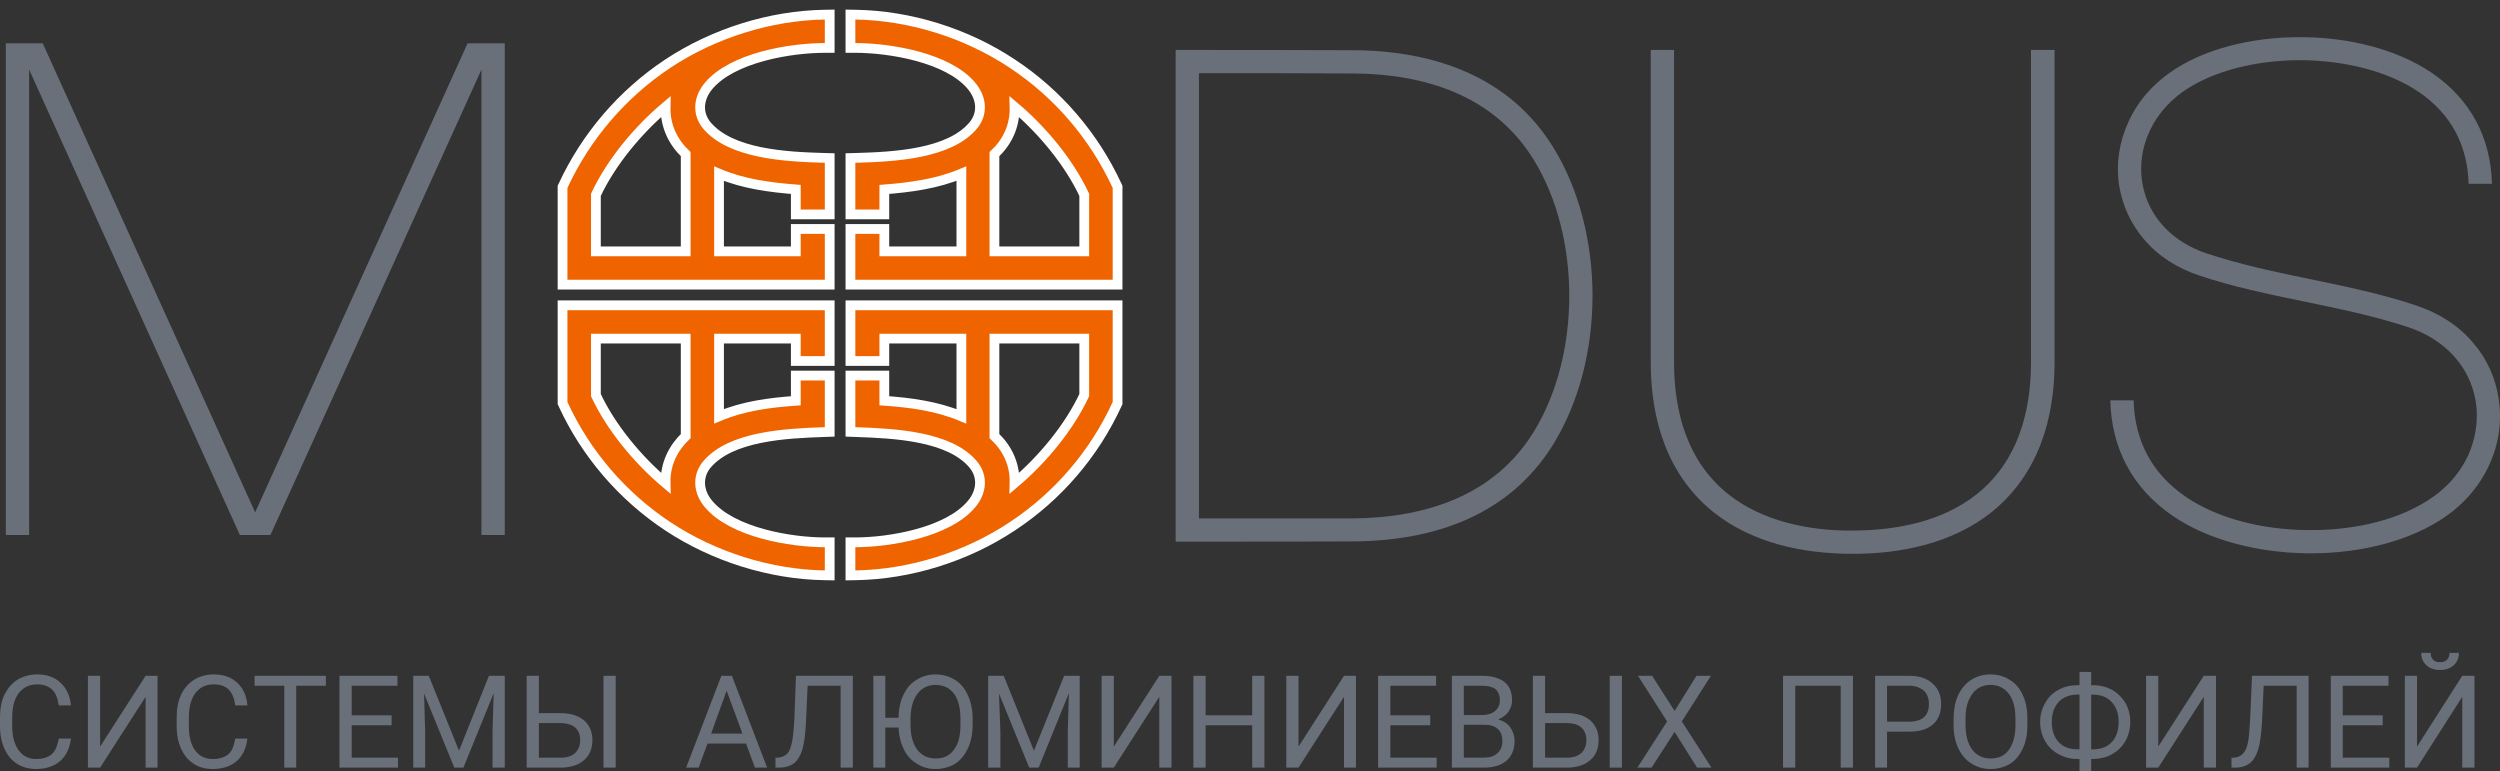
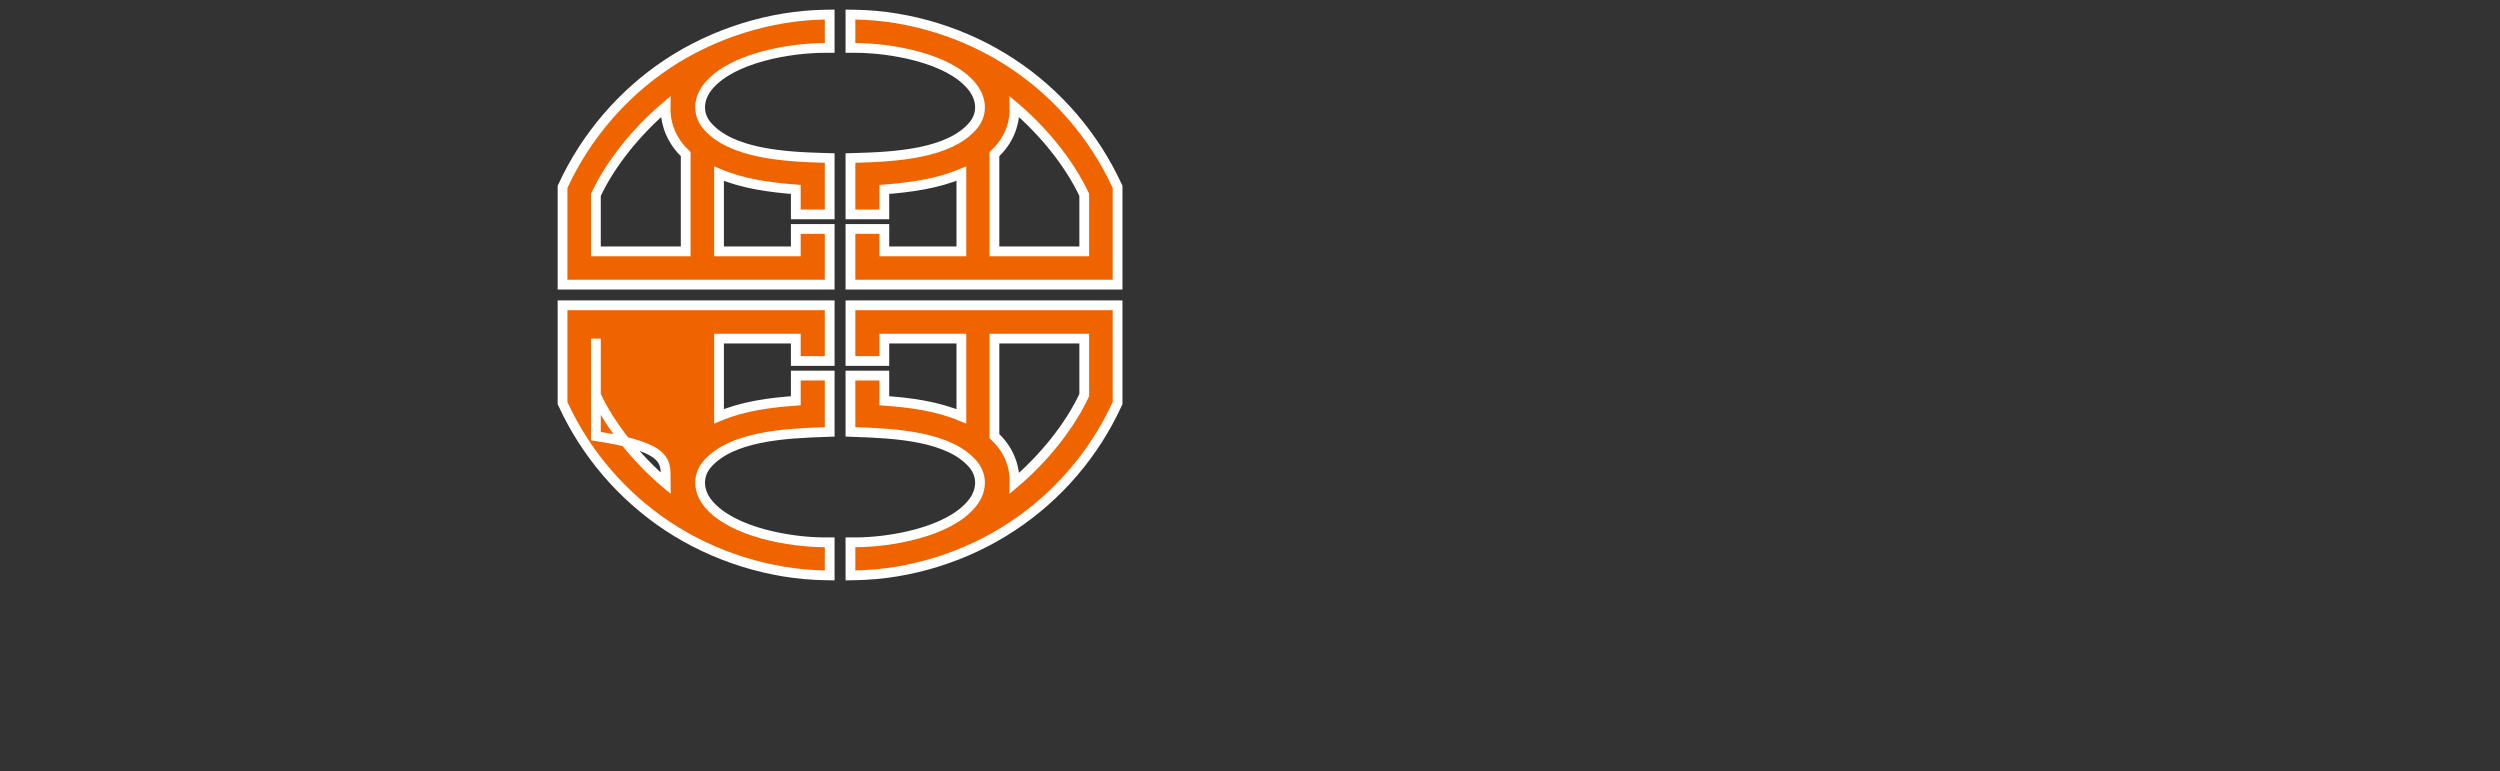
<svg xmlns="http://www.w3.org/2000/svg" width="256" height="79" viewBox="0 0 256 79" fill="none">
  <rect x="0" y="0" width="256" height="79" fill="#333333" stroke="none" />
-   <path d="M114.44 31.764V31.264H113.94H87.585H87.085V31.764V36.465V36.965H87.585H90.055H90.555V36.465V34.671H98.445V42.632C95.919 41.578 93.226 41.227 90.555 41.038V38.957V38.457H90.055H87.585H87.085V38.957V43.742V44.225L87.567 44.242C89.546 44.313 91.969 44.405 94.219 44.863C96.48 45.323 98.471 46.135 99.667 47.573C100.677 48.796 100.538 50.392 99.474 51.629L99.474 51.629L99.47 51.634C98.276 53.06 96.202 54.045 93.927 54.669C91.668 55.29 89.292 55.533 87.585 55.533H87.085V56.033V58.412V58.92L87.592 58.912C93.199 58.825 98.972 57.012 103.651 53.901C108.33 50.819 112.055 46.471 114.394 41.374L114.44 41.275V41.166V31.764ZM58.105 31.264H57.605V31.764V41.166V41.275L57.651 41.374C59.991 46.472 63.745 50.82 68.394 53.901L68.395 53.901C73.102 57.011 78.874 58.825 84.453 58.912L84.961 58.92V58.412V56.033V55.533H84.461C82.754 55.533 80.385 55.29 78.129 54.67C75.858 54.045 73.782 53.06 72.573 51.632L72.571 51.629C71.508 50.392 71.368 48.797 72.377 47.574C73.588 46.134 75.581 45.322 77.837 44.863C80.083 44.405 82.499 44.313 84.478 44.242L84.961 44.225V43.742V38.957V38.457H84.461H81.99H81.49V38.957V41.038C78.822 41.227 76.133 41.577 73.629 42.629V34.671H81.49V36.465V36.965H81.99H84.461H84.961V36.465V31.764V31.264H84.461H58.105ZM113.94 29.148H114.44V28.648V19.246V19.137L114.394 19.037C112.055 13.97 108.33 9.593 103.65 6.51C98.971 3.4 93.199 1.587 87.592 1.5L87.085 1.492V2V4.407V4.907H87.585C89.293 4.907 91.669 5.143 93.929 5.757C96.203 6.375 98.277 7.352 99.47 8.778L99.471 8.779C100.54 10.048 100.676 11.617 99.667 12.839C98.47 14.278 96.479 15.097 94.219 15.56C91.97 16.021 89.546 16.113 87.57 16.17L87.085 16.183V16.669V21.455V21.955H87.585H90.055H90.555V21.455V19.398C93.225 19.187 95.918 18.834 98.445 17.78V25.741H90.555V23.947V23.447H90.055H87.585H87.085V23.947V28.648V29.148H87.585H113.94ZM57.605 28.648V29.148H58.105H84.461H84.961V28.648V23.947V23.447H84.461H81.99H81.49V23.947V25.741H73.629V17.783C76.133 18.835 78.824 19.187 81.49 19.398V21.455V21.955H81.99H84.461H84.961V21.455V16.669V16.183L84.475 16.17C82.499 16.113 80.083 16.021 77.838 15.56C75.582 15.097 73.589 14.278 72.377 12.838C71.37 11.616 71.505 10.048 72.574 8.779C73.782 7.352 75.857 6.374 78.127 5.757C80.383 5.143 82.752 4.907 84.461 4.907H84.961V4.407V2V1.492L84.453 1.5C78.874 1.587 73.102 3.401 68.395 6.51L68.394 6.511C63.744 9.592 59.991 13.969 57.651 19.037L57.605 19.137V19.246V28.648ZM70.215 25.741H61.02V19.951C62.535 16.704 65.255 13.379 68.156 10.935C68.107 12.947 68.948 14.571 70.215 15.783V25.741ZM101.83 34.671H111.026V40.461C109.511 43.707 106.792 47.031 103.892 49.475C103.942 47.487 103.118 45.866 101.83 44.655V34.671ZM68.155 49.477C65.255 47.032 62.535 43.708 61.02 40.461V34.671H70.215V44.657C68.951 45.866 68.11 47.485 68.155 49.477ZM103.891 10.937C106.792 13.381 109.511 16.705 111.026 19.951V25.741H101.83V15.785C103.122 14.571 103.945 12.945 103.891 10.937Z" fill="#F06400" stroke="white" />
-   <path d="M0.596 54.787H2.982V7.125L24.566 54.787H27.69L49.302 7.125V54.787H51.688V4.435H47.882L26.128 52.465L4.374 4.435H0.596V54.787ZM7.27 75.63C7.128 76.621 6.788 77.385 6.163 77.924C5.538 78.462 4.714 78.745 3.692 78.745C2.584 78.745 1.676 78.348 0.994 77.555C0.341 76.734 0 75.686 0 74.355V73.449C0 72.571 0.142 71.806 0.454 71.127C0.795 70.475 1.221 69.966 1.789 69.598C2.386 69.258 3.039 69.06 3.806 69.06C4.8 69.06 5.595 69.343 6.191 69.909C6.816 70.475 7.157 71.24 7.27 72.231H6.021C5.907 71.467 5.68 70.929 5.311 70.589C4.942 70.249 4.43 70.079 3.806 70.079C3.01 70.079 2.386 70.391 1.931 70.957C1.477 71.552 1.25 72.373 1.25 73.477V74.384C1.25 75.403 1.477 76.224 1.903 76.819C2.329 77.414 2.925 77.725 3.692 77.725C4.374 77.725 4.913 77.555 5.282 77.244C5.652 76.932 5.879 76.394 6.021 75.63H7.27ZM252.135 69.201H253.384V78.603H252.135V71.353L247.505 78.603H246.256V69.201H247.505V76.451L252.135 69.201ZM251.794 66.851C251.794 67.36 251.623 67.785 251.254 68.125C250.913 68.437 250.431 68.606 249.863 68.606C249.295 68.606 248.812 68.437 248.471 68.125C248.102 67.785 247.931 67.36 247.931 66.851H248.897C248.897 67.162 248.982 67.389 249.153 67.559C249.295 67.729 249.55 67.814 249.863 67.814C250.175 67.814 250.402 67.729 250.573 67.559C250.743 67.389 250.828 67.162 250.828 66.851H251.794ZM243.984 74.27H239.894V77.584H244.665V78.603H238.673V69.201H244.58V70.221H239.894V73.251H243.984V74.27ZM236.401 69.201V78.603H235.18V70.221H231.8L231.63 73.959C231.545 75.205 231.431 76.139 231.232 76.762C231.033 77.385 230.749 77.867 230.38 78.15C230.011 78.433 229.528 78.603 228.903 78.603H228.506V77.584H228.761C229.159 77.555 229.471 77.414 229.67 77.187C229.897 76.961 230.068 76.593 230.181 76.083C230.295 75.573 230.352 74.808 230.409 73.761L230.607 69.201H236.401ZM225.666 69.201H226.915V78.603H225.666V71.353L221.008 78.603H219.759V69.201H221.008V76.451L225.666 69.201ZM214.135 70.164H214.334C215.044 70.164 215.697 70.334 216.294 70.645C216.862 70.985 217.316 71.438 217.657 72.005C217.969 72.571 218.14 73.222 218.14 73.93C218.14 74.638 217.969 75.29 217.657 75.856C217.316 76.451 216.862 76.904 216.294 77.216C215.726 77.555 215.073 77.697 214.363 77.725H214.135V79H212.943V77.725H212.744C212.034 77.725 211.381 77.555 210.784 77.216C210.188 76.904 209.734 76.451 209.421 75.885C209.08 75.29 208.91 74.667 208.91 73.93C208.91 73.222 209.08 72.571 209.421 72.005C209.734 71.41 210.188 70.957 210.784 70.645C211.381 70.306 212.034 70.164 212.744 70.164H212.943V68.805H214.135V70.164ZM212.744 71.127C211.949 71.127 211.296 71.382 210.813 71.863C210.358 72.373 210.103 73.053 210.103 73.93C210.103 74.837 210.358 75.516 210.813 75.998C211.296 76.507 211.949 76.734 212.772 76.734H212.943V71.127H212.744ZM214.135 71.127V76.734H214.306C215.129 76.734 215.783 76.479 216.237 75.998C216.72 75.488 216.947 74.78 216.947 73.93C216.947 73.081 216.72 72.401 216.237 71.891C215.783 71.382 215.129 71.127 214.306 71.127H214.135ZM207.604 74.214C207.604 75.12 207.462 75.941 207.149 76.621C206.837 77.3 206.411 77.838 205.843 78.207C205.275 78.546 204.593 78.745 203.826 78.745C203.088 78.745 202.435 78.546 201.867 78.178C201.299 77.838 200.844 77.3 200.532 76.621C200.22 75.969 200.049 75.177 200.049 74.299V73.619C200.049 72.713 200.191 71.92 200.504 71.212C200.816 70.532 201.27 69.994 201.838 69.626C202.406 69.258 203.088 69.06 203.826 69.06C204.565 69.06 205.246 69.258 205.814 69.626C206.411 69.994 206.837 70.504 207.149 71.212C207.462 71.891 207.604 72.684 207.604 73.619V74.214ZM206.382 73.591C206.382 72.486 206.155 71.637 205.701 71.042C205.246 70.447 204.622 70.136 203.826 70.136C203.031 70.136 202.406 70.447 201.98 71.042C201.526 71.637 201.27 72.458 201.27 73.506V74.214C201.27 75.29 201.498 76.139 201.952 76.762C202.406 77.357 203.031 77.669 203.826 77.669C204.65 77.669 205.275 77.385 205.701 76.791C206.127 76.224 206.382 75.375 206.382 74.299V73.591ZM193.233 74.922V78.603H192.012V69.201H195.477C196.499 69.201 197.323 69.456 197.891 69.994C198.487 70.504 198.771 71.212 198.771 72.09C198.771 72.996 198.487 73.704 197.919 74.185C197.351 74.695 196.528 74.922 195.477 74.922H193.233ZM193.233 73.902H195.477C196.13 73.902 196.641 73.761 197.01 73.449C197.351 73.138 197.522 72.684 197.522 72.09C197.522 71.523 197.351 71.07 197.01 70.73C196.641 70.419 196.158 70.221 195.562 70.221H193.233V73.902ZM189.74 78.603H188.49V70.221H183.833V78.603H182.583V69.201H189.74V78.603ZM171.479 72.798L173.722 69.201H175.199L172.217 73.874L175.256 78.603H173.779L171.479 74.95L169.122 78.603H167.673L170.712 73.874L167.73 69.201H169.178L171.479 72.798ZM158.216 73.024H160.573C161.567 73.053 162.334 73.308 162.874 73.789C163.413 74.299 163.697 74.95 163.697 75.8C163.697 76.649 163.413 77.329 162.874 77.81C162.306 78.32 161.539 78.575 160.602 78.603H156.966V69.201H158.216V73.024ZM158.216 74.044V77.584H160.488C161.113 77.584 161.596 77.414 161.936 77.102C162.277 76.762 162.448 76.338 162.448 75.771C162.448 75.261 162.277 74.837 161.965 74.525C161.624 74.214 161.17 74.072 160.545 74.044H158.216ZM166.083 78.603H164.833V69.201H166.083V78.603ZM148.674 78.603V69.201H151.741C152.763 69.201 153.53 69.428 154.041 69.824C154.581 70.249 154.836 70.872 154.836 71.722C154.836 72.146 154.694 72.543 154.467 72.883C154.212 73.222 153.871 73.477 153.416 73.676C153.928 73.817 154.354 74.072 154.638 74.469C154.922 74.865 155.092 75.347 155.092 75.885C155.092 76.734 154.808 77.414 154.268 77.895C153.7 78.377 152.934 78.603 151.94 78.603H148.674ZM149.895 74.214V77.584H151.968C152.536 77.584 152.99 77.442 153.331 77.131C153.672 76.847 153.842 76.423 153.842 75.913C153.842 74.78 153.218 74.214 151.968 74.214H149.895ZM149.895 73.222H151.798C152.337 73.222 152.763 73.081 153.104 72.798C153.416 72.543 153.587 72.175 153.587 71.693C153.587 71.183 153.416 70.815 153.132 70.561C152.82 70.334 152.366 70.221 151.741 70.221H149.895V73.222ZM146.458 74.27H142.369V77.584H147.112V78.603H141.119V69.201H147.055V70.221H142.369V73.251H146.458V74.27ZM137.626 69.201H138.847V78.603H137.626V71.353L132.968 78.603H131.719V69.201H132.968V76.451L137.626 69.201ZM129.475 78.603H128.226V74.27H123.455V78.603H122.205V69.201H123.455V73.251H128.226V69.201H129.475V78.603ZM118.712 69.201H119.961V78.603H118.712V71.353L114.054 78.603H112.805V69.201H114.054V76.451L118.712 69.201ZM102.779 69.201L105.875 76.876L108.971 69.201H110.561V78.603H109.34V74.95L109.453 70.985L106.358 78.603H105.392L102.297 71.014L102.439 74.95V78.603H101.189V69.201H102.779ZM99.599 74.214C99.599 75.12 99.428 75.941 99.116 76.621C98.803 77.3 98.377 77.838 97.809 78.207C97.241 78.546 96.56 78.745 95.821 78.745C95.083 78.745 94.458 78.575 93.89 78.207C93.322 77.867 92.868 77.385 92.555 76.734C92.243 76.111 92.044 75.347 92.016 74.497H90.653V78.603H89.431V69.201H90.653V73.506H92.016C92.016 72.628 92.186 71.835 92.499 71.183C92.811 70.504 93.237 69.994 93.833 69.626C94.401 69.258 95.055 69.06 95.793 69.06C96.56 69.06 97.213 69.258 97.809 69.626C98.377 69.994 98.803 70.504 99.116 71.212C99.428 71.891 99.599 72.684 99.599 73.619V74.214ZM98.349 73.591C98.349 72.486 98.122 71.637 97.696 71.042C97.241 70.447 96.617 70.136 95.793 70.136C94.998 70.136 94.401 70.447 93.947 71.042C93.493 71.637 93.265 72.458 93.237 73.506V74.214C93.237 75.29 93.464 76.139 93.919 76.762C94.373 77.357 94.998 77.669 95.821 77.669C96.617 77.669 97.241 77.385 97.667 76.791C98.122 76.224 98.349 75.375 98.349 74.299V73.591ZM87.33 69.201V78.603H86.08V70.221H82.701L82.53 73.959C82.473 75.205 82.331 76.139 82.161 76.762C81.962 77.385 81.678 77.867 81.309 78.15C80.94 78.433 80.429 78.603 79.804 78.603H79.406V77.584H79.662C80.059 77.555 80.372 77.414 80.599 77.187C80.826 76.961 80.968 76.593 81.082 76.083C81.195 75.573 81.281 74.808 81.337 73.761L81.508 69.201H87.33ZM76.396 76.139H72.448L71.539 78.603H70.261L73.868 69.201H74.947L78.554 78.603H77.305L76.396 76.139ZM72.817 75.12H76.027L74.408 70.73L72.817 75.12ZM55.181 73.024H57.538C58.504 73.053 59.271 73.308 59.839 73.789C60.378 74.299 60.662 74.95 60.662 75.8C60.662 76.649 60.378 77.329 59.839 77.81C59.271 78.32 58.504 78.575 57.538 78.603H53.931V69.201H55.181V73.024ZM55.181 74.044V77.584H57.453C58.078 77.584 58.561 77.414 58.901 77.102C59.242 76.762 59.413 76.338 59.413 75.771C59.413 75.261 59.242 74.837 58.93 74.525C58.589 74.214 58.106 74.072 57.51 74.044H55.181ZM63.048 78.603H61.798V69.201H63.048V78.603ZM43.906 69.201L47.002 76.876L50.069 69.201H51.688V78.603H50.438V74.95L50.552 70.985L47.456 78.603H46.519L43.423 71.014L43.537 74.95V78.603H42.316V69.201H43.906ZM40.101 74.27H36.011V77.584H40.754V78.603H34.761V69.201H40.697V70.221H36.011V73.251H40.101V74.27ZM33.37 70.221H30.331V78.603H29.11V70.221H26.071V69.201H33.37V70.221ZM25.333 75.63C25.219 76.621 24.85 77.385 24.253 77.924C23.629 78.462 22.805 78.745 21.783 78.745C20.647 78.745 19.766 78.348 19.085 77.555C18.432 76.734 18.091 75.686 18.091 74.355V73.449C18.091 72.571 18.233 71.806 18.545 71.127C18.858 70.475 19.312 69.966 19.88 69.598C20.448 69.258 21.13 69.06 21.868 69.06C22.89 69.06 23.686 69.343 24.282 69.909C24.907 70.475 25.247 71.24 25.333 72.231H24.083C23.998 71.467 23.742 70.929 23.401 70.589C23.032 70.249 22.521 70.079 21.868 70.079C21.073 70.079 20.448 70.391 20.022 70.957C19.568 71.552 19.34 72.373 19.34 73.477V74.384C19.34 75.403 19.539 76.224 19.965 76.819C20.391 77.414 20.988 77.725 21.783 77.725C22.464 77.725 23.004 77.555 23.373 77.244C23.742 76.932 23.97 76.394 24.083 75.63H25.333ZM14.91 69.201H16.131V78.603H14.91V71.353L10.252 78.603H9.003V69.201H10.252V76.451L14.91 69.201ZM171.422 5.115H169.036V37.087C169.036 42.949 170.712 48.641 175.483 52.465C179.488 55.636 184.685 56.712 189.712 56.712C194.71 56.712 199.907 55.636 203.912 52.465C208.683 48.641 210.387 42.949 210.387 37.087V5.115H207.973V37.087C207.973 42.213 206.61 47.254 202.435 50.595C198.828 53.456 194.17 54.305 189.683 54.334C185.281 54.362 180.482 53.399 176.96 50.595C172.785 47.254 171.422 42.213 171.422 37.087V5.115ZM252.788 18.821H255.173C255.06 14.12 253.015 10.212 249.067 7.494C245.375 4.973 240.434 3.869 236.032 3.812C231.601 3.727 226.603 4.633 222.826 7.012C220.696 8.371 218.963 10.212 217.941 12.506C217.004 14.545 216.663 16.811 217.004 19.02C217.345 21.058 218.197 22.927 219.531 24.485C221.008 26.241 222.968 27.459 225.155 28.195C232.169 30.545 239.639 31.197 246.653 33.519C250.203 34.708 252.93 37.399 253.526 41.165C253.81 43.034 253.498 44.988 252.703 46.716C251.794 48.613 250.345 50.171 248.556 51.275C245.006 53.541 240.263 54.362 236.089 54.277C231.942 54.22 227.256 53.229 223.791 50.85C220.327 48.471 218.594 45.102 218.481 40.995H216.095C216.209 45.894 218.339 49.972 222.457 52.804C226.291 55.438 231.459 56.571 236.06 56.656C240.689 56.741 245.887 55.778 249.834 53.286C252.049 51.898 253.81 49.972 254.889 47.622C255.883 45.498 256.224 43.119 255.855 40.797C255.543 38.701 254.662 36.747 253.271 35.133C251.737 33.292 249.692 32.046 247.42 31.282C240.405 28.931 232.936 28.28 225.893 25.929C222.542 24.797 219.929 22.248 219.361 18.651C219.077 16.867 219.361 15.055 220.128 13.412C220.98 11.572 222.371 10.099 224.075 9.023C227.483 6.899 231.999 6.106 235.975 6.163C239.951 6.248 244.41 7.182 247.733 9.448C251.027 11.713 252.674 14.913 252.788 18.821ZM120.387 5.115V55.466C126.408 55.466 132.457 55.466 138.506 55.438C146.799 55.41 154.552 52.804 159.068 45.47C164.407 36.804 164.407 23.777 159.068 15.111C154.552 7.777 146.771 5.171 138.506 5.143C132.457 5.115 126.408 5.115 120.387 5.115ZM138.478 7.522C145.89 7.55 152.99 9.759 157.052 16.358C161.908 24.23 161.908 36.351 157.052 44.224C152.99 50.822 145.89 53.031 138.478 53.087C133.394 53.087 128.311 53.087 123.227 53.087H122.773V7.494H123.227C128.311 7.494 133.394 7.494 138.478 7.522Z" fill="#6A707A" />
+   <path d="M114.44 31.764V31.264H113.94H87.585H87.085V31.764V36.465V36.965H87.585H90.055H90.555V36.465V34.671H98.445V42.632C95.919 41.578 93.226 41.227 90.555 41.038V38.957V38.457H90.055H87.585H87.085V38.957V43.742V44.225L87.567 44.242C89.546 44.313 91.969 44.405 94.219 44.863C96.48 45.323 98.471 46.135 99.667 47.573C100.677 48.796 100.538 50.392 99.474 51.629L99.474 51.629L99.47 51.634C98.276 53.06 96.202 54.045 93.927 54.669C91.668 55.29 89.292 55.533 87.585 55.533H87.085V56.033V58.412V58.92L87.592 58.912C93.199 58.825 98.972 57.012 103.651 53.901C108.33 50.819 112.055 46.471 114.394 41.374L114.44 41.275V41.166V31.764ZM58.105 31.264H57.605V31.764V41.166V41.275L57.651 41.374C59.991 46.472 63.745 50.82 68.394 53.901L68.395 53.901C73.102 57.011 78.874 58.825 84.453 58.912L84.961 58.92V58.412V56.033V55.533H84.461C82.754 55.533 80.385 55.29 78.129 54.67C75.858 54.045 73.782 53.06 72.573 51.632L72.571 51.629C71.508 50.392 71.368 48.797 72.377 47.574C73.588 46.134 75.581 45.322 77.837 44.863C80.083 44.405 82.499 44.313 84.478 44.242L84.961 44.225V43.742V38.957V38.457H84.461H81.99H81.49V38.957V41.038C78.822 41.227 76.133 41.577 73.629 42.629V34.671H81.49V36.465V36.965H81.99H84.461H84.961V36.465V31.764V31.264H84.461H58.105ZM113.94 29.148H114.44V28.648V19.246V19.137L114.394 19.037C112.055 13.97 108.33 9.593 103.65 6.51C98.971 3.4 93.199 1.587 87.592 1.5L87.085 1.492V2V4.407V4.907H87.585C89.293 4.907 91.669 5.143 93.929 5.757C96.203 6.375 98.277 7.352 99.47 8.778L99.471 8.779C100.54 10.048 100.676 11.617 99.667 12.839C98.47 14.278 96.479 15.097 94.219 15.56C91.97 16.021 89.546 16.113 87.57 16.17L87.085 16.183V16.669V21.455V21.955H87.585H90.055H90.555V21.455V19.398C93.225 19.187 95.918 18.834 98.445 17.78V25.741H90.555V23.947V23.447H90.055H87.585H87.085V23.947V28.648V29.148H87.585H113.94ZM57.605 28.648V29.148H58.105H84.461H84.961V28.648V23.947V23.447H84.461H81.99H81.49V23.947V25.741H73.629V17.783C76.133 18.835 78.824 19.187 81.49 19.398V21.455V21.955H81.99H84.461H84.961V21.455V16.669V16.183L84.475 16.17C82.499 16.113 80.083 16.021 77.838 15.56C75.582 15.097 73.589 14.278 72.377 12.838C71.37 11.616 71.505 10.048 72.574 8.779C73.782 7.352 75.857 6.374 78.127 5.757C80.383 5.143 82.752 4.907 84.461 4.907H84.961V4.407V2V1.492L84.453 1.5C78.874 1.587 73.102 3.401 68.395 6.51L68.394 6.511C63.744 9.592 59.991 13.969 57.651 19.037L57.605 19.137V19.246V28.648ZM70.215 25.741H61.02V19.951C62.535 16.704 65.255 13.379 68.156 10.935C68.107 12.947 68.948 14.571 70.215 15.783V25.741ZM101.83 34.671H111.026V40.461C109.511 43.707 106.792 47.031 103.892 49.475C103.942 47.487 103.118 45.866 101.83 44.655V34.671ZM68.155 49.477C65.255 47.032 62.535 43.708 61.02 40.461V34.671V44.657C68.951 45.866 68.11 47.485 68.155 49.477ZM103.891 10.937C106.792 13.381 109.511 16.705 111.026 19.951V25.741H101.83V15.785C103.122 14.571 103.945 12.945 103.891 10.937Z" fill="#F06400" stroke="white" />
</svg>